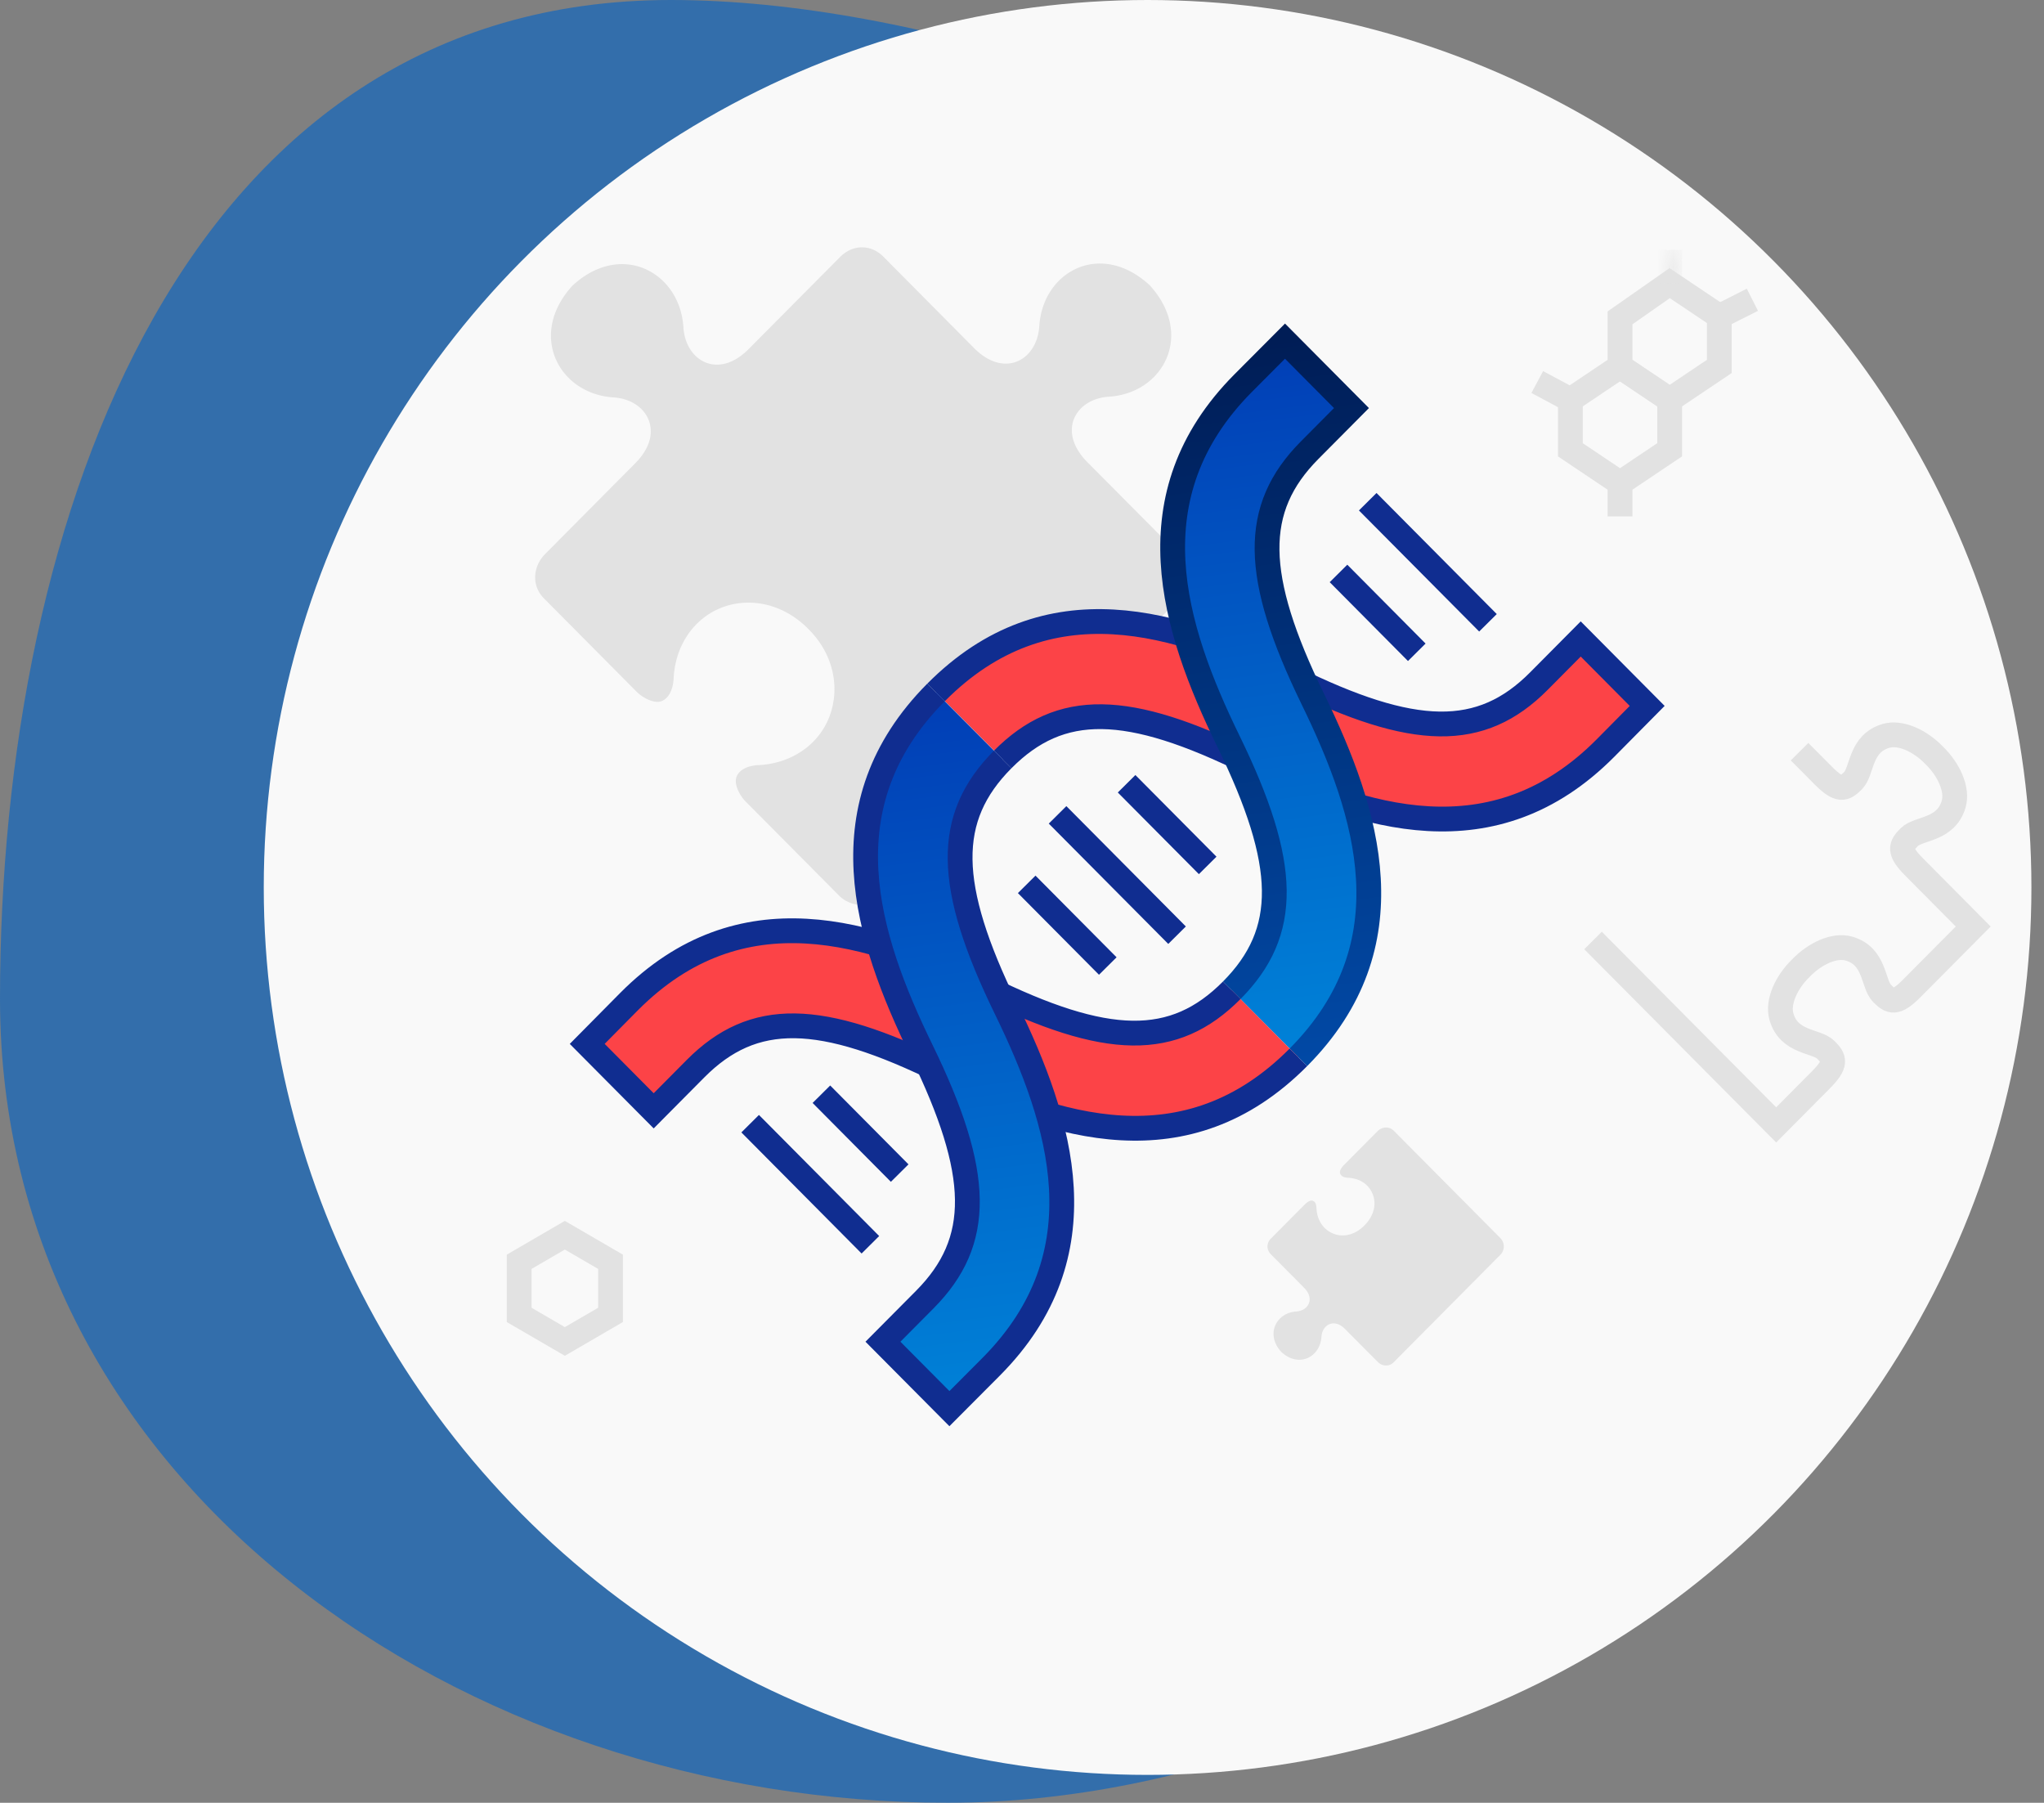
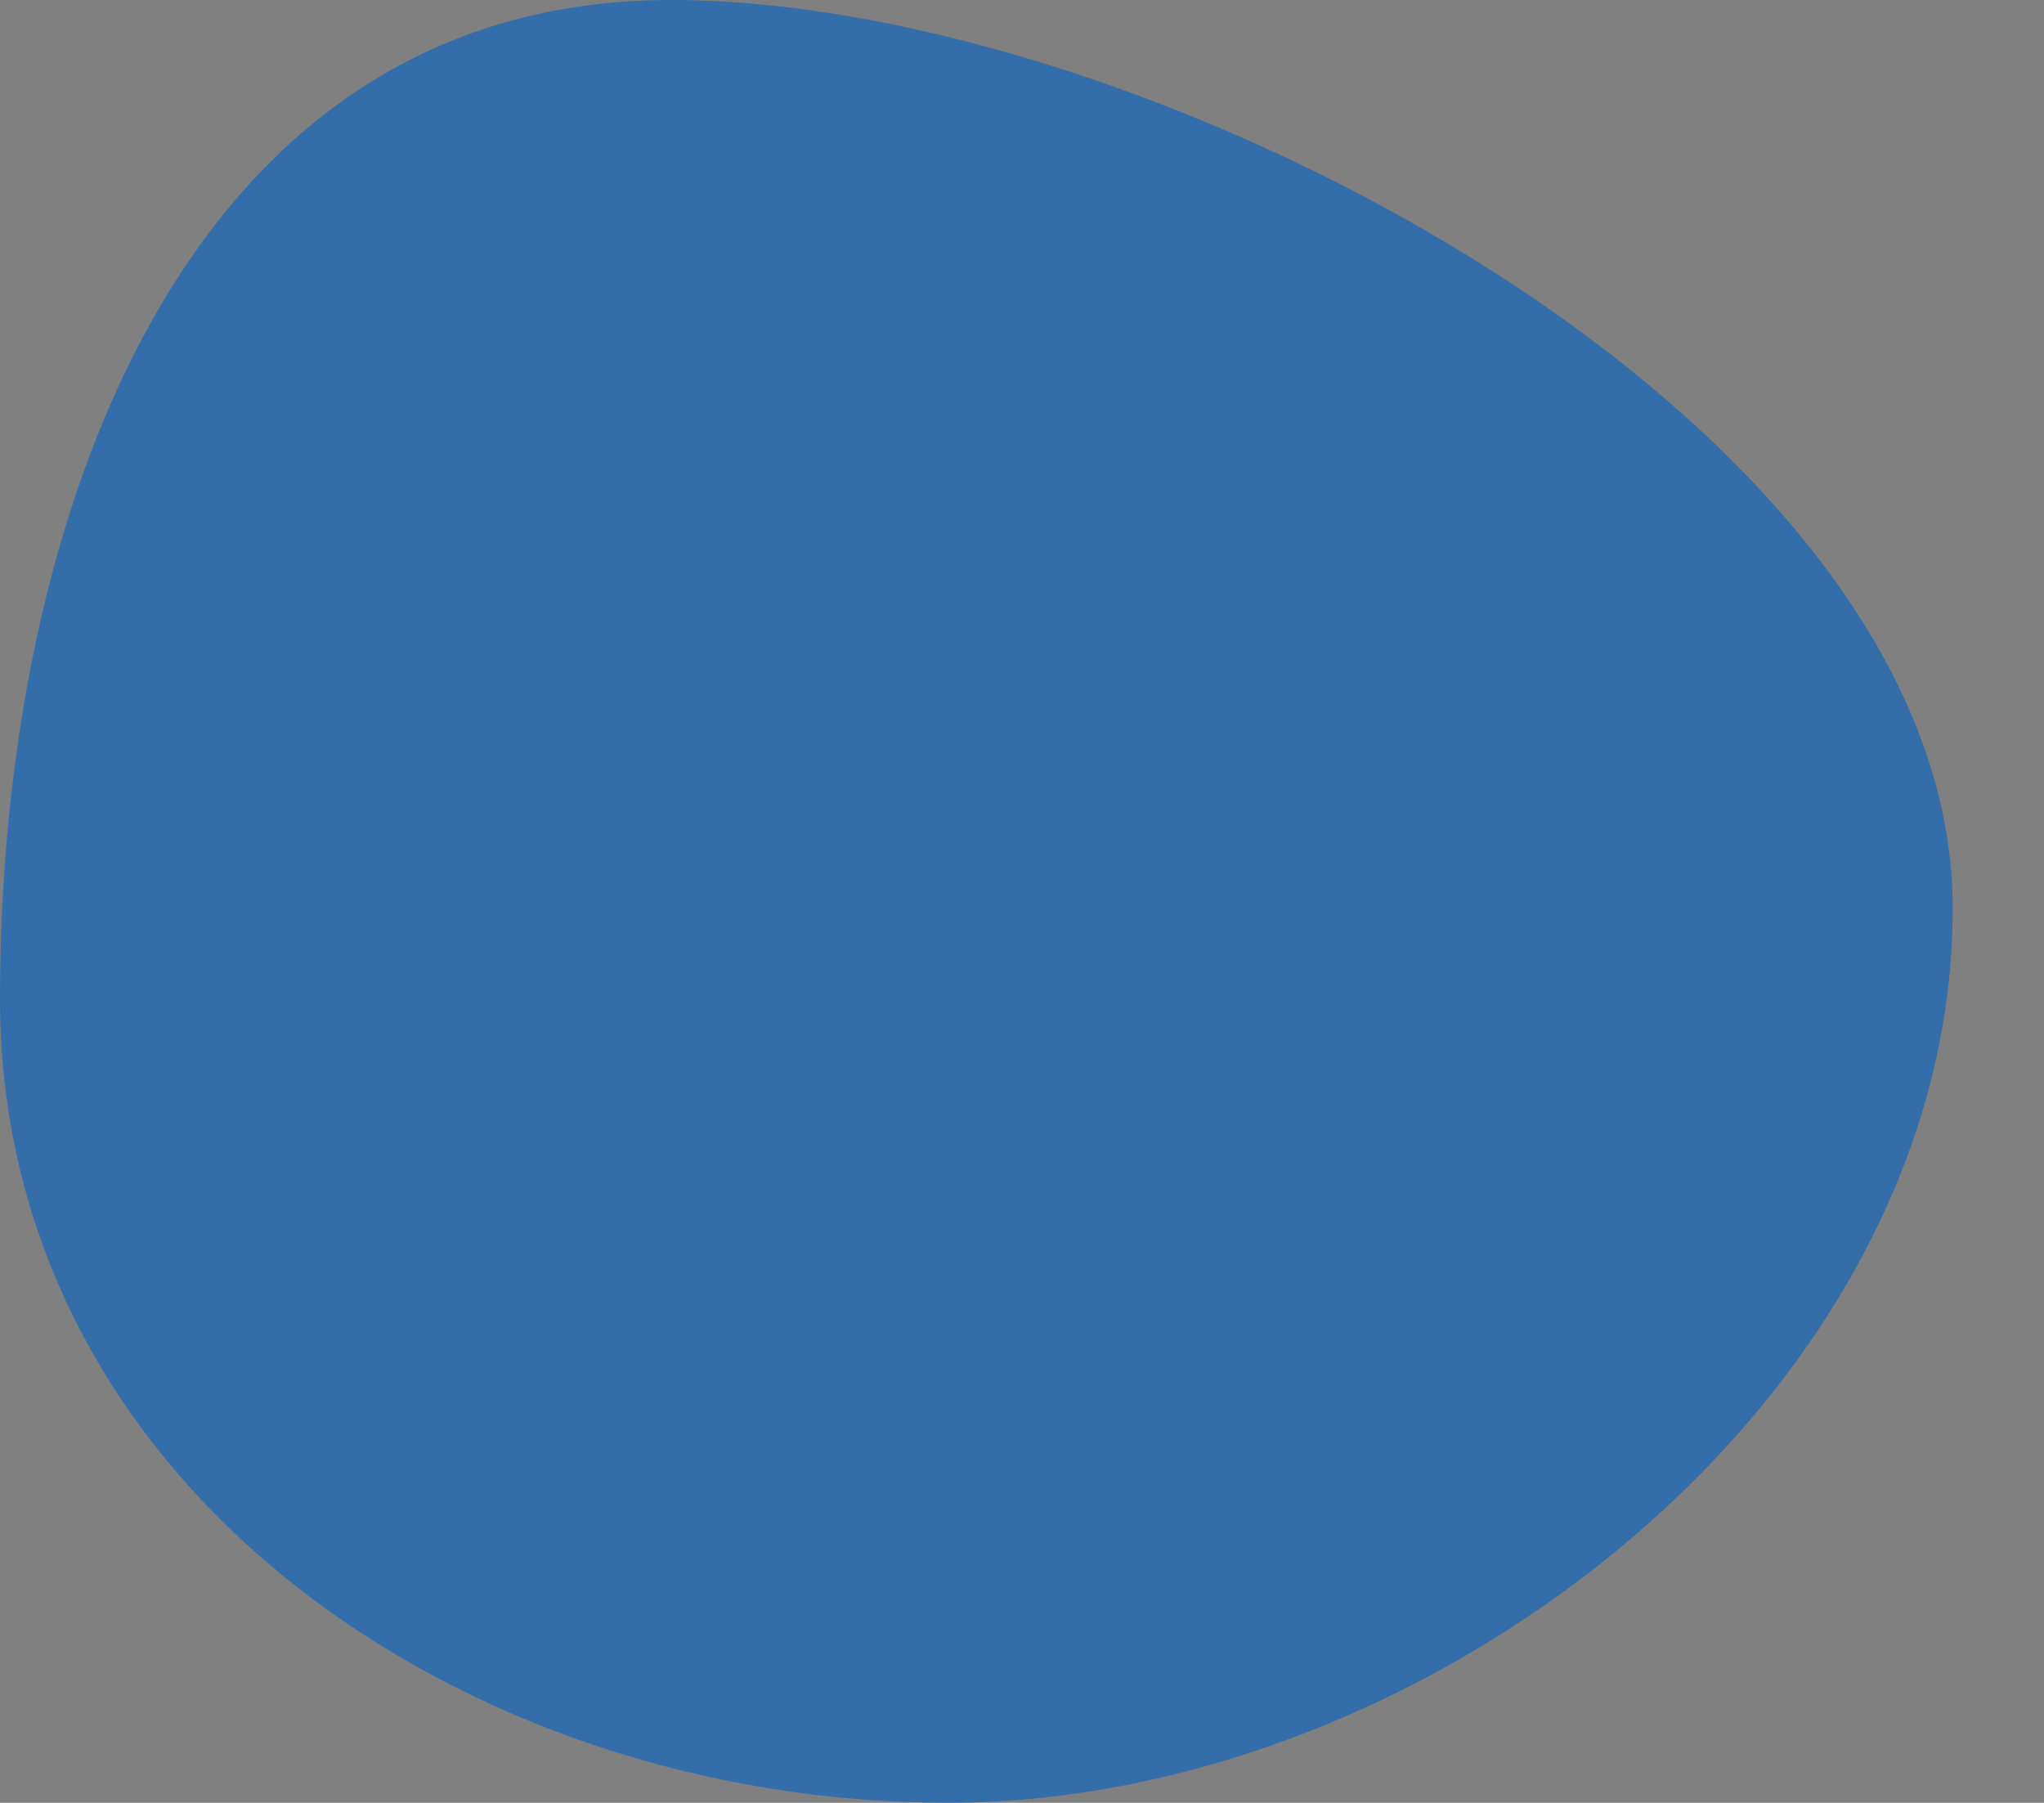
<svg xmlns="http://www.w3.org/2000/svg" xmlns:xlink="http://www.w3.org/1999/xlink" width="127" height="112" viewBox="0 0 127 112">
  <rect x="0" y="0" width="127" height="112" fill="#808080" stroke="none" />
  <defs>
-     <ellipse id="a" cx="71.303" cy="55.134" rx="54.915" ry="55.134" />
    <path id="c" d="M.278.423h.514v2.07H.278z" />
    <linearGradient id="e" x1="47.56%" x2="53.75%" y1="0%" y2="122.266%">
      <stop offset="0%" stop-color="#013EB6" />
      <stop offset="100%" stop-color="#0091DF" />
    </linearGradient>
    <linearGradient id="f" x1="47.397%" x2="53.75%" y1="0%" y2="122.266%">
      <stop offset="0%" stop-color="#001D56" />
      <stop offset="100%" stop-color="#0152B6" />
    </linearGradient>
  </defs>
  <g fill="none" fill-rule="evenodd">
    <path fill="#0162C8" d="M58.885 112c30.09 0 62.445-25.356 62.445-55.567C121.33 26.223 71.78 0 41.69 0 11.598 0 0 31.851 0 62.062 0 92.272 28.795 112 58.885 112z" opacity=".6" />
    <mask id="b" fill="#fff">
      <use xlink:href="#a" />
    </mask>
    <use fill="#F9F9F9" xlink:href="#a" />
    <g mask="url(#b)">
      <path fill="#E2E2E2" d="M64.573 20.271c-.13 2.085-2.15 3.268-4.047 1.357L54.88 15.94c-.775-.78-1.905-.759-2.68.023l-5.69 5.728c-1.897 1.911-3.918.727-4.048-1.358-.212-3.432-3.868-5.39-6.897-2.583-2.787 3.05-.848 6.726 2.561 6.94 2.071.13 3.251 2.17 1.354 4.08l-5.605 5.645c-.776.78-.856 1.978-.08 2.758l5.763 5.804c.338.341 1.059.76 1.534.587.472-.174.732-.75.763-1.41.092-2.028 1.24-3.722 2.97-4.4 1.739-.68 3.826-.264 5.388 1.309l.027.028.018.018c1.557 1.568 1.948 3.667 1.27 5.428-.68 1.76-2.389 2.903-4.41 2.997-.648.03-1.193.281-1.36.738-.168.47.222 1.172.56 1.512l5.801 5.842c.776.781 2.066.804 2.841.022l18.324-18.453c.776-.78.696-2.021-.08-2.802l-5.647-5.687c-1.897-1.91-.735-3.93 1.334-4.06 3.409-.214 5.33-3.874 2.544-6.925-3.029-2.805-6.649-.883-6.861 2.55m20.19 55.872c-.563.567-1.279.748-1.91.501-.634-.248-1.025-.85-1.058-1.588-.012-.236-.065-.397-.23-.457-.168-.063-.384.117-.506.24l-2.1 2.114c-.28.283-.272.694.009.977l2.058 2.073c.687.691.261 1.428-.488 1.475-1.233.077-1.936 1.409-.928 2.513 1.096 1.016 2.417.309 2.494-.934.046-.754.78-1.184 1.466-.492l2.029 2.042c.28.283.71.312.99.029l6.63-6.677a.742.742 0 0 0 .009-1.035l-6.631-6.677c-.28-.283-.727-.254-1.007.029l-2.086 2.1c-.122.123-.3.359-.237.532.062.172.256.253.494.264.728.033 1.291.406 1.535 1.036.244.634.049 1.349-.516 1.918l-.01.01-.007.007z" />
-       <path stroke="#E2E2E2" stroke-width="1.54" d="M98.98 58.429l11.379 11.457 2.783-2.802c.986-.993.845-1.316.309-1.856-.59-.593-2.284-.413-2.763-2.06-.263-.903.29-2.131 1.204-3.021.884-.92 2.104-1.476 3.002-1.211 1.635.482 1.456 2.188 2.044 2.78.538.541.858.683 1.845-.31l3.819-3.845-3.667-3.693c-.987-.993-.846-1.316-.31-1.856.588-.592 2.283-.41 2.762-2.056.262-.904-.29-2.133-1.205-3.023-.884-.921-2.105-1.478-3.003-1.214-1.635.482-1.455 2.188-2.043 2.78-.537.54-.857.682-1.844-.31l-1.48-1.49m-14.24-21.862l-2.057-1.102m5.141 6.279l-3.084-2.07v-3.107l3.084-2.071 3.085 2.07v3.107zm0 2.071v-2.071m6.17-10.354l2.056-1.036" />
      <path stroke="#E2E2E2" stroke-width="1.54" d="M103.741 24.837l3.085-2.071v-3.107l-3.085-2.07-3.085 2.16v3.017z" />
      <g transform="translate(103.463 15.095)">
        <mask id="d" fill="#fff">
          <use xlink:href="#c" />
        </mask>
-         <path stroke="#E2E2E2" stroke-width="1.54" d="M.278 2.494V.423" mask="url(#d)" />
      </g>
      <path stroke="#E2E2E2" stroke-width="1.54" d="M35.096 83.34l-2.838-1.65v-3.3l2.837-1.65 2.838 1.65v3.3z" />
-       <path stroke="#102D90" stroke-width="1.54" d="M54.08 77.333l-7.47-7.523m23.389-21.118l5.038 5.073m-9.327-3.141l7.424 7.476m-9.342-3.158l5.038 5.074M84.981 31.17l7.471 7.522m-9.287-3.066l4.864 4.899M55.9 72.88l-4.864-4.9" />
      <path fill="#FFF" d="M98.215 39.697l-2.601 2.62c-3.587 3.611-7.752 3.554-15.369-.21-7.026-3.474-15.143-6.08-22.087.912l4.14 4.168c3.585-3.612 7.75-3.555 15.368.21 7.026 3.473 15.144 6.07 22.088-.923l2.59-2.618-4.129-4.159z" />
      <path fill="#FC4347" d="M62.297 47.187c3.587-3.612 7.752-3.555 15.369.21 7.025 3.473 15.145 6.07 22.088-.923l2.591-2.618-4.13-4.159-2.601 2.62c-3.586 3.611-7.751 3.554-15.369-.21-7.025-3.474-15.143-6.08-22.086.912" />
      <path stroke="#102D90" stroke-width="1.54" d="M62.297 47.187c3.587-3.612 7.752-3.555 15.369.21 7.025 3.473 15.145 6.07 22.088-.923l2.591-2.618-4.13-4.159-2.601 2.62c-3.586 3.611-7.751 3.554-15.369-.21-7.025-3.474-15.143-6.08-22.086.912" />
      <path fill="#78BCFF" d="M81.578 43.448c-3.739-7.67-3.795-11.864-.209-15.476l2.602-2.62-4.13-4.158-2.6 2.609c-6.944 6.992-4.366 15.168-.917 22.243 3.74 7.67 3.795 11.865.209 15.476l4.139 4.168c6.943-6.992 4.355-15.167.906-22.242" />
      <path fill="url(#e)" stroke="url(#f)" stroke-width="1.54" d="M44.559 44.9c6.943-6.992 4.355-15.167.906-22.242-3.739-7.67-3.796-11.864-.209-15.476l2.602-2.62-4.13-4.158-2.6 2.61c-6.944 6.992-4.366 15.168-.917 22.242 3.739 7.67 3.795 11.865.209 15.476" transform="translate(36.113 20.79)" />
      <path fill="#78BCFF" d="M76.533 61.522c-3.587 3.612-7.752 3.555-15.369-.21-7.025-3.473-15.144-6.07-22.088.923l-2.59 2.618 4.13 4.159 2.6-2.62c3.587-3.611 7.751-3.554 15.369.21 7.025 3.474 15.143 6.08 22.087-.912l-4.14-4.168z" />
-       <path fill="#FC4347" d="M76.533 61.522c-3.587 3.612-7.752 3.555-15.369-.21-7.025-3.473-15.144-6.07-22.088.923l-2.59 2.618 4.13 4.159 2.6-2.62c3.587-3.611 7.751-3.554 15.369.21 7.025 3.474 15.143 6.08 22.087-.912" />
      <path stroke="#102D90" stroke-width="1.54" d="M76.533 61.522c-3.587 3.612-7.752 3.555-15.369-.21-7.025-3.473-15.144-6.07-22.088.923l-2.59 2.618 4.13 4.159 2.6-2.62c3.587-3.611 7.751-3.554 15.369.21 7.025 3.474 15.143 6.08 22.087-.912" />
      <path fill="#FFF" d="M62.506 62.663c-3.739-7.67-3.795-11.865-.209-15.477l-4.139-4.167c-6.943 6.992-4.355 15.167-.906 22.242 3.739 7.67 3.796 11.864.209 15.476l-2.602 2.62 4.13 4.158 2.6-2.609c6.944-6.992 4.366-15.168.917-22.243" />
      <path fill="#78BCFF" d="M58.158 43.019c-6.943 6.992-4.355 15.167-.906 22.242 3.739 7.67 3.796 11.864.209 15.476l-2.602 2.62 4.13 4.158 2.6-2.61c6.944-6.992 4.366-15.167.917-22.242-3.739-7.67-3.795-11.865-.209-15.476" />
      <path fill="url(#e)" stroke="#102D90" stroke-width="1.54" d="M4.565.484C-2.378 7.476.21 15.651 3.66 22.726c3.738 7.67 3.796 11.865.209 15.477l-2.602 2.619 4.13 4.158 2.6-2.609c6.944-6.992 4.366-15.167.917-22.242-3.74-7.671-3.795-11.866-.21-15.477" transform="translate(53.593 42.534)" />
    </g>
  </g>
</svg>